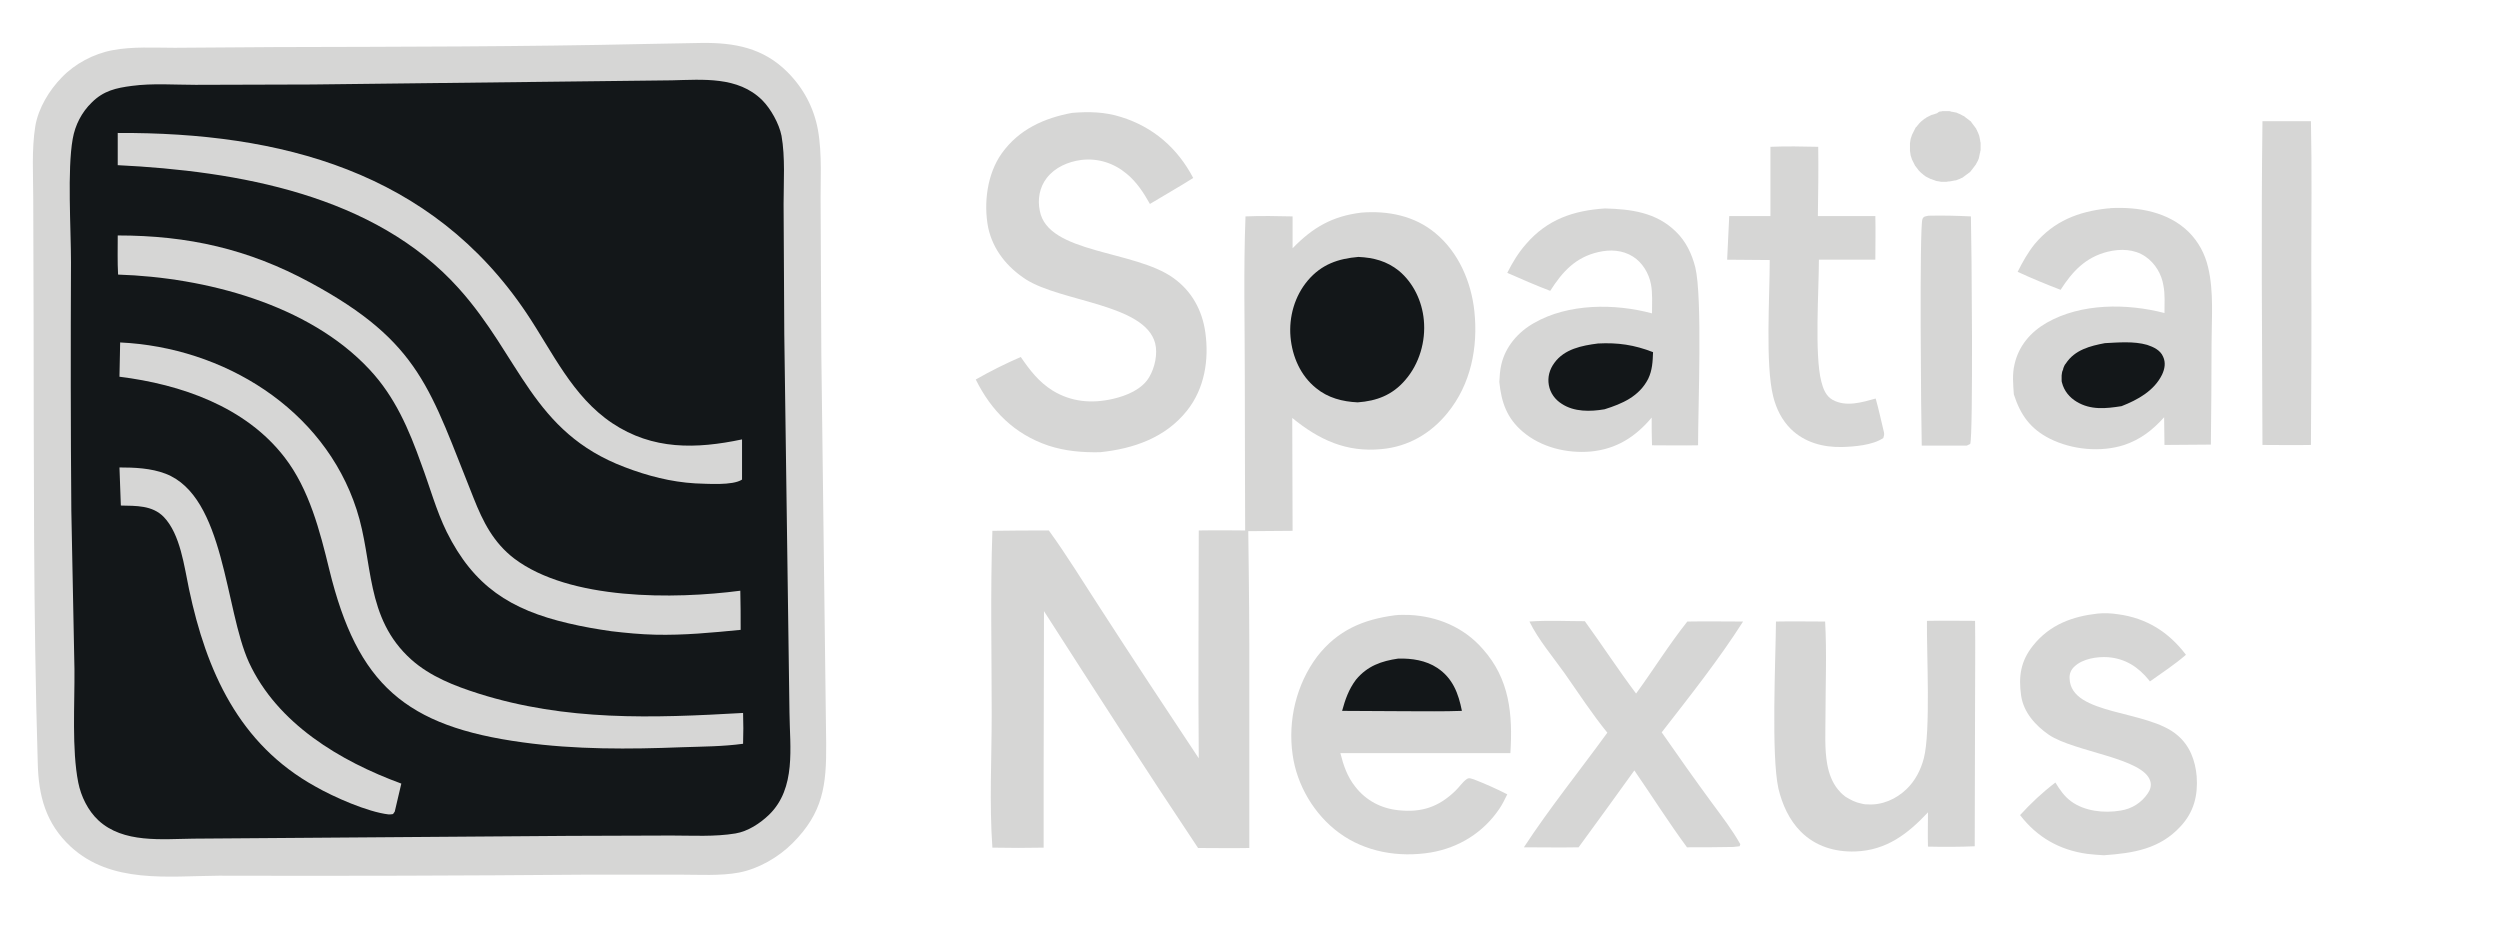
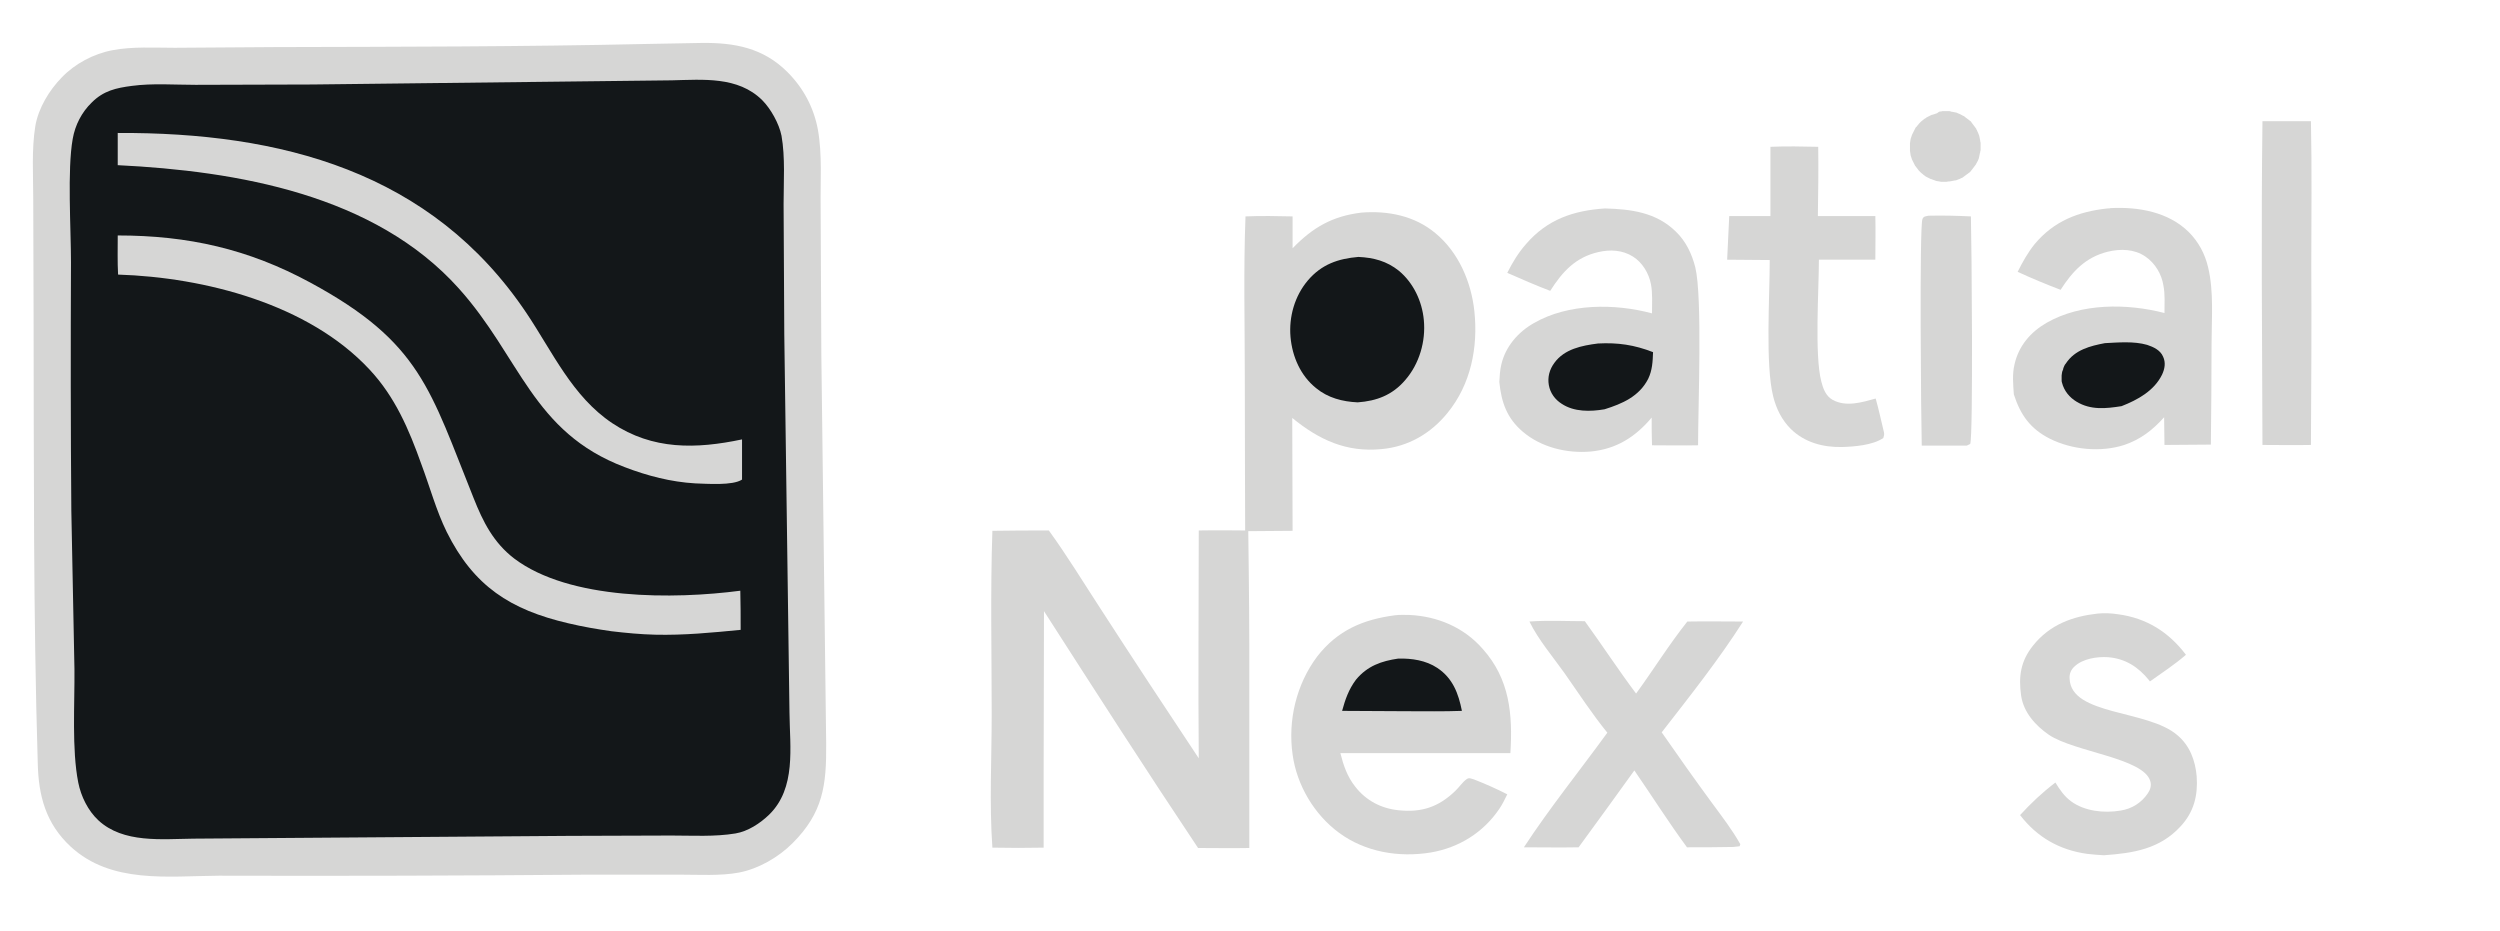
<svg xmlns="http://www.w3.org/2000/svg" version="1.1" id="Layer_1" x="0px" y="0px" viewBox="0 0 722 268.9" style="enable-background:new 0 0 722 268.9;" xml:space="preserve">
  <style type="text/css">
	.st0{fill:#D6D6D5;}
	.st1{fill:#131719;}
	.st2{fill:none;}
</style>
  <path class="st0" d="M186.5,12.7l16.2-0.3c9.4-0.1,17.7,1.4,24.7,8.4c4.6,4.6,7.6,10.2,8.8,16.6c1.3,7.2,0.7,15.1,0.8,22.4l0.2,42.4  l1.4,112.6c0.1,12-0.9,19.9-9.7,28.7c-4.1,4.1-9.8,7.4-15.5,8.5c-5.4,1-11.5,0.6-17,0.6l-26.8,0c-35.5,0.3-71,0.4-106.4,0.3  c-14.7,0.1-31.1,2.4-42.8-8.4c-7.2-6.7-9.3-14.7-9.5-24.2c-1.3-42.9-1.1-85.9-1.2-128.8l-0.1-34c0-6.9-0.5-14.3,0.6-21.1  c0.9-5.2,4-10.3,7.6-14c3.8-4,9.3-6.9,14.7-7.9c5.7-1.1,12.2-0.7,18-0.7l28.9-0.2C115.2,13.5,150.9,13.5,186.5,12.7z" />
  <path class="st1" d="M194,23.2c9-0.2,19.1-1.2,26.1,5.7c2.5,2.5,4.9,6.8,5.6,10.3c1.1,6.2,0.6,13.4,0.6,19.7l0.2,37.6l1.5,109.3  c0.1,10,2,21.8-5.9,29.5c-2.6,2.5-6.1,4.8-9.7,5.4c-6,1-12.5,0.6-18.5,0.6l-29.7,0.1l-108.3,0.8c-9.1,0.1-20.3,1.4-27.5-5.3  c-3-2.8-5-6.9-5.8-10.9c-1.9-9.6-1-22.7-1.1-32.8l-0.9-45.7c-0.2-23.9-0.2-47.8-0.1-71.7c0-9.9-1.1-26.7,0.5-35.7  c0.7-4,2.6-7.7,5.5-10.5c3.4-3.4,7-4.2,11.6-4.8c6-0.8,12.4-0.3,18.4-0.3l33.7-0.1L194,23.2z" />
  <path class="st0" d="M34,68c20.3,0,37.7,3.9,55.6,13.6c32,17.3,34.6,31,47.2,62.3c2.7,6.8,5.7,12.8,11.7,17.4  c16,12.1,46.2,11.8,65.3,9.3c0.1,3.8,0.1,7.5,0.1,11.3c-8.2,0.8-16.4,1.6-24.7,1.4c-4.2-0.1-8.4-0.5-12.6-1  c-4.2-0.6-8.3-1.3-12.5-2.3c-16.7-3.9-27.3-10.7-35.1-26.4c-3-6.1-4.9-13.1-7.3-19.5c-3.6-10.1-7.6-19.5-15-27.4  C89.1,87.8,59.1,80.1,34.1,79.3C33.9,75.6,34,71.7,34,68z" />
-   <path class="st0" d="M34.7,98.9c29.7,1.4,58.8,19,68.3,48.3c4.9,15,2.3,31.2,15.8,43.3c5.5,4.9,12.5,7.6,19.4,9.8  c25.3,8,50.2,7.1,76.4,5.6c0.1,3,0.1,5.9,0,8.9c-5.8,0.8-11.7,0.8-17.6,1c-15.3,0.6-30.8,0.7-46-1.4c-33.9-4.6-47.8-16.7-55.9-49.9  c-2.7-11.1-5.8-23.2-12.9-32.4c-11.3-14.7-30-21.1-47.7-23.3L34.7,98.9z" />
  <path class="st0" d="M34,38.4c46.9-0.2,90.6,11,118.1,52.1c7.5,11.2,13.2,24,24.7,31.7c11.7,7.8,24.2,7.5,37.5,4.7l0,11.6  c-2.7,1.8-10.2,1.2-13.5,1.1c-7-0.4-13.9-2.2-20.4-4.7c-26.7-10.1-30.1-31.8-47.9-51.6C108.2,56.2,68.5,49.4,34,47.7L34,38.4z" />
-   <path class="st0" d="M34.5,135c4.4,0,9.1,0.2,13.3,1.8c17.2,6.6,17.1,39.2,24.1,54.5c8.2,17.7,26.3,28.5,44,35l-1.9,8.1l-0.5,0.7  c-0.5,0.1-0.7,0.1-1.3,0.1c-6-0.7-15.8-5-21.2-8.1c-22-12.2-31.4-33.3-36.4-56.9c-1.4-6.6-2.5-15.9-7.3-20.9  c-3.3-3.4-8-3.2-12.4-3.3L34.5,135z" />
  <path class="st0" d="M393.2,61.4c7.6-0.6,15.3,0.9,21.3,5.9c6.7,5.5,10.4,14.1,11.3,22.6c1.1,10.4-1,21.1-7.8,29.4  c-4.8,5.9-11.3,9.7-19,10.4c-10.2,1-18.1-2.7-25.8-9l0.1,32.6l-12.8,0.1c0,0,0.3,21.9,0.3,32.8l0,58.7c-4.9,0.1-9.9,0-14.8,0  c-15.1-22.6-29.8-45.5-44.5-68.4l-0.1,48l0,20.3c-4.9,0.1-9.8,0.1-14.8,0c-0.9-12.7-0.2-25.8-0.2-38.5c0-17.6-0.4-35.4,0.2-53  c5.4-0.1,10.9-0.1,16.3-0.1c5.3,7.3,10.1,15.2,15,22.7c9.3,14.4,18.8,28.8,28.3,43.1c-0.2-21.9,0-43.9,0-65.8c4.5-0.1,13.4,0,13.4,0  s-0.1-29.4-0.1-44c0-15.5-0.4-31.2,0.2-46.7c4.6-0.2,9-0.1,13.6,0l0,9.2C379.1,65.7,384.8,62.4,393.2,61.4z" />
  <path class="st1" d="M392.3,74.2c4.4,0.2,8.2,1.2,11.7,4c4.2,3.5,6.7,8.8,7.2,14.2c0.6,6.2-1.3,12.7-5.4,17.4  c-3.7,4.3-8.2,6-13.7,6.4c-4.4-0.2-8.6-1.3-12-4.1c-4.5-3.6-6.9-9.1-7.4-14.8c-0.5-5.8,1.2-11.8,5-16.3  C381.7,76.3,386.5,74.7,392.3,74.2z" />
-   <path class="st0" d="M309.6,32.6c4.9-0.4,9.5-0.3,14.2,1.2c9.3,2.9,16.3,9,20.8,17.6c-4.1,2.6-8.4,5-12.5,7.5  c-1.8-3.2-3.8-6.3-6.7-8.7c-3.7-3.1-8.3-4.6-13.2-4c-3.7,0.5-7.5,2.1-9.9,5.2c-2.1,2.7-2.7,6.2-2,9.5c2.3,12.4,27.4,11.3,38.6,19.4  c5.3,3.8,8.3,9.3,9.2,15.7c1.1,7.9-0.2,16.2-5.3,22.6c-6.2,7.8-15.4,11-25.1,12c-5.1,0.1-10-0.3-14.9-1.9c-9.8-3.3-16.5-10-21-19.1  c4.2-2.4,8.6-4.6,13-6.5c2.6,3.8,5.2,7.2,9.2,9.7c5.4,3.3,11.3,3.8,17.4,2.4c3.9-0.9,8.4-2.7,10.5-6.3c1.6-2.7,2.5-6.7,1.7-9.8  c-3-11.3-27.1-11.9-37.3-18.4c-5.4-3.5-9.5-8.5-10.9-14.9c-1.4-7.1-0.3-15.6,3.9-21.5C294.3,37.3,301.6,34.1,309.6,32.6z" />
  <path class="st0" d="M402.8,177.7c1.4-0.2,2.9-0.1,4.3-0.1c8.1,0.4,15.7,3.6,21.1,9.8c7.8,8.7,8.7,18.9,8,30.1l-49.1,0  c0.9,3.6,2,6.8,4.3,9.7c3.1,4,7.5,6.3,12.5,6.8c6.6,0.7,11.5-0.9,16.3-5.5c1.2-1.1,2.1-2.6,3.4-3.5c0.7-0.5,1.3-0.1,2.1,0.1  c3.3,1.3,6.5,2.7,9.6,4.3c-0.7,1.4-1.4,2.9-2.3,4.2c-4.6,6.8-11.6,11.2-19.8,12.6c-9.2,1.5-18.9-0.1-26.5-5.7  c-7.2-5.3-12.2-13.8-13.4-22.6c-1.4-9.9,1.1-20.3,7.1-28.3C386.3,182,393.7,178.9,402.8,177.7z" />
  <path class="st1" d="M403.8,190.2c3.9-0.1,8,0.5,11.3,2.7c4.5,3,6.1,7.4,7.1,12.4c-5.3,0.2-10.7,0.1-16.1,0.1l-18.5-0.1  c0.9-3.3,1.9-6.2,4-9C394.9,192.3,399,190.9,403.8,190.2z" />
  <path class="st0" d="M463.5,60.2c7.5,0.2,14.8,1.1,20.5,6.7c2.9,2.8,4.6,6.4,5.6,10.3c2.1,8.7,0.8,40.4,0.8,51.4  c-4.4,0.1-8.9,0-13.3,0c-0.1-2.6-0.1-5.3-0.1-8c-4.7,5.6-10.2,9.1-17.6,9.8c-6.9,0.6-14.3-1.2-19.6-5.7c-4.7-4-6.2-8.6-6.8-14.4  c0.1-1.7,0.2-3.5,0.6-5.1c1.2-5.1,4.8-9.3,9.4-11.9c9.9-5.7,23.3-5.7,34.1-2.8c0-2.7,0.2-5.8-0.3-8.4c-0.6-3.2-2.5-6.3-5.2-8  c-3-1.9-6.6-2.1-10-1.3c-6.6,1.5-10.4,5.7-13.9,11.2c-4.2-1.6-8.3-3.4-12.4-5.2c1.5-3,3.2-5.8,5.4-8.3  C446.9,63.3,454.5,60.8,463.5,60.2z" />
  <path class="st1" d="M461.5,99.2c5.8-0.3,10.5,0.4,15.9,2.5c-0.1,2.7-0.2,5.2-1.4,7.7c-2.6,5.1-7.5,7.2-12.6,8.8  c-4.1,0.7-8.8,0.8-12.4-1.6c-1.9-1.2-3.3-3.1-3.7-5.4c-0.4-2.3,0.2-4.5,1.6-6.4C451.8,100.8,456.8,99.8,461.5,99.2z" />
  <path class="st0" d="M608.6,60.2c0.3,0,0.7,0,1-0.1c8-0.4,16.6,1.1,22.5,6.9c2.8,2.8,4.7,6.3,5.6,10.2c1.7,7,1,15,1,22.1  c0,9.7-0.1,19.4-0.2,29.1l-13.4,0.1l-0.1-8c-3.3,3.7-6.8,6.4-11.5,8c-6.8,2.2-15.1,1.4-21.5-1.8c-5.7-2.9-8.5-6.9-10.4-12.8  c-0.2-2.9-0.5-5.8,0.2-8.7c1.2-5.3,4.6-9.3,9.3-12c10-5.7,23.2-5.6,34-2.8c0-2.6,0.2-5.4-0.3-7.9c-0.5-3.3-2.4-6.5-5.2-8.4  c-3.2-2.2-7.2-2.3-10.9-1.4c-6.4,1.6-10.2,5.7-13.6,11c-4.2-1.6-8.3-3.3-12.4-5.2c1.4-2.8,2.9-5.5,4.9-8  C593.2,63.8,600.3,61.1,608.6,60.2z" />
  <path class="st1" d="M607.9,99.1c3.9-0.2,8.4-0.6,12.2,0.5c1.8,0.6,3.8,1.5,4.6,3.4c0.8,1.7,0.5,3.5-0.3,5.2  c-2.3,4.7-7.1,7.3-11.7,9.1c-4.5,0.7-8.9,1.2-13-1.3c-2-1.2-3.6-3.1-4.2-5.5c-0.1-0.2-0.1-0.5-0.1-0.7c0-0.2,0-0.5,0-0.7  s0-0.5,0-0.7c0-0.2,0.1-0.5,0.1-0.7c0-0.2,0.1-0.5,0.2-0.7c0.1-0.2,0.2-0.5,0.2-0.7c0.1-0.2,0.2-0.5,0.3-0.7  c0.1-0.2,0.2-0.4,0.4-0.6C599.2,101,603.7,99.9,607.9,99.1z" />
-   <path class="st0" d="M512.9,179.5c4.7-0.1,9.5,0,14.2,0c0.5,9.1,0.1,18.3,0.1,27.4c0,4.5-0.3,9.3,0.5,13.8c0.5,2.7,1.4,5.2,3.1,7.3  c0.3,0.3,0.5,0.6,0.8,0.9c0.3,0.3,0.6,0.6,0.9,0.8c0.3,0.3,0.6,0.5,1,0.7c0.3,0.2,0.7,0.4,1.1,0.6c0.4,0.2,0.7,0.4,1.1,0.5  c0.4,0.2,0.8,0.3,1.2,0.4c0.4,0.1,0.8,0.2,1.2,0.3c0.4,0.1,0.8,0.1,1.2,0.1c4.2,0.3,8.3-1.5,11.3-4.4c2.5-2.4,4.1-5.5,5-8.9  c2-7.7,0.8-30.1,0.9-39.7c4.6-0.1,9.3,0,13.9,0c0.1,7.6,0,15.2,0,22.8l-0.1,42.3c-4.5,0.2-9,0.2-13.5,0.1c-0.1-3.3,0-6.6,0-9.9  c-5.8,6.2-12,11-21,11.3c-5.9,0.2-11.5-1.5-15.7-5.7c-3.4-3.4-5.4-7.9-6.5-12.5C511.5,218.1,512.8,190.7,512.9,179.5z" />
  <path class="st0" d="M605.8,177.2c2-0.2,3.9-0.1,5.9,0.2c8.2,1.1,14.6,5.1,19.6,11.7c-3.2,2.8-6.9,5.2-10.4,7.7  c-0.1-0.1-0.2-0.3-0.3-0.4c-3.1-3.8-6.8-6.2-11.8-6.6c-3.1-0.2-7.3,0.4-9.7,2.7c-1,0.9-1.5,2.1-1.4,3.5c0.4,10.7,22.5,8.9,31.1,16.3  c3.6,3,5.2,7.3,5.6,11.9c0.4,5.5-0.8,10.3-4.6,14.4c-6,6.6-13.7,7.8-22.2,8.4c-1.6-0.1-3.2-0.2-4.8-0.4c-8-1.1-14.5-4.8-19.4-11.2  c3.1-3.4,6.5-6.6,10.2-9.4c1.3,2.1,2.5,3.9,4.5,5.4c3.9,2.9,9.6,3.5,14.3,2.7c3.3-0.5,6.1-2.3,7.9-5c0.7-1,1.1-2.3,0.7-3.5  c-1.9-6.7-21.9-8.4-29.3-13.4c-3.9-2.7-7.3-6.5-8-11.3c-0.8-5.6-0.1-10,3.4-14.4C592,180.3,598.7,178,605.8,177.2z" />
  <path class="st0" d="M487.3,179.5c5.4-0.1,10.8,0,16.1,0c-7,11-15.5,21.7-23.5,32c4.8,6.9,9.6,13.7,14.6,20.5  c2.8,3.8,5.8,7.7,8.1,11.8l-0.2,0.6l-1.8,0.2c-4.5,0.1-9,0.1-13.4,0.1c-5.3-7.2-10.1-14.8-15.2-22.2c-5.3,7.4-10.7,14.8-16.1,22.2  c-5.3,0.1-10.5,0-15.8,0c7.4-11.3,16.1-22.1,24.1-33.1c-4.4-5.4-8.3-11.4-12.3-17.1c-3.4-4.8-7.6-9.7-10.2-15  c5.3-0.4,10.7-0.1,16-0.1c5,6.9,9.7,14.1,14.8,20.9C477.4,193.6,481.9,186.3,487.3,179.5z" />
  <path class="st0" d="M511.3,42.4c4.6-0.2,9.2-0.1,13.8,0c0.1,6.7,0,13.3-0.1,20l16.6,0c0.1,4.2,0,8.4,0,12.6l-16.3,0  c0,8.6-1.3,27.6,0.7,35.2c0.5,2,1.3,4.2,3.3,5.3c3.9,2.1,8.4,0.7,12.4-0.4c0.9,3.2,1.6,6.5,2.4,9.8c0.1,0.7,0,0.9-0.2,1.6  c-3.1,2.1-8.4,2.5-12,2.6c-5.4,0.1-10.7-1.3-14.7-5.2c-2.6-2.6-4.2-5.8-5.1-9.4c-2.3-9.1-1-28.9-1-39.4L498.8,75  c0.2-4.2,0.4-8.4,0.6-12.6l11.9,0L511.3,42.4z" />
  <path class="st0" d="M653.4,35l14,0c0.3,13.9,0.1,27.9,0.1,41.8c0.1,17.2,0,34.5-0.1,51.7c-4.7,0.1-9.3,0-14,0  C653.3,97.4,653,66.2,653.4,35z" />
  <path class="st0" d="M556.9,62.3c4.1-0.1,8.2,0,12.3,0.2c0.2,7.2,0.7,63-0.2,65.7l-1,0.5l-13,0c-0.2-6.9-0.7-63.4,0.2-65.4  C555.5,62.4,556.2,62.5,556.9,62.3z" />
  <path class="st0" d="M560.4,32.2c0.2,0,0.3,0,0.5-0.1c0.2,0,0.3,0,0.5,0c0.2,0,0.3,0,0.5,0c0.2,0,0.3,0,0.5,0c0.2,0,0.3,0,0.5,0  c0.2,0,0.3,0,0.5,0.1s0.3,0.1,0.5,0.1c0.2,0,0.3,0.1,0.5,0.1c0.2,0,0.3,0.1,0.5,0.1c0.2,0,0.3,0.1,0.5,0.2c0.2,0.1,0.3,0.1,0.5,0.2  c0.2,0.1,0.3,0.1,0.4,0.2s0.3,0.1,0.4,0.2c0.1,0.1,0.3,0.2,0.4,0.2s0.3,0.2,0.4,0.3c0.1,0.1,0.3,0.2,0.4,0.3  c0.1,0.1,0.3,0.2,0.4,0.3c0.1,0.1,0.3,0.2,0.4,0.3c0.1,0.1,0.2,0.2,0.4,0.3c0.1,0.1,0.2,0.2,0.3,0.4s0.2,0.2,0.3,0.4  c0.1,0.1,0.2,0.3,0.3,0.4c0.1,0.1,0.2,0.3,0.3,0.4c0.1,0.1,0.2,0.3,0.3,0.4c0.1,0.1,0.2,0.3,0.2,0.4c0.1,0.1,0.2,0.3,0.2,0.4  c0.1,0.1,0.1,0.3,0.2,0.4c0.1,0.1,0.1,0.3,0.2,0.5c0.1,0.2,0.1,0.3,0.2,0.5c0,0.2,0.1,0.3,0.1,0.5c0,0.2,0.1,0.3,0.1,0.5  c0,0.2,0.1,0.3,0.1,0.5s0,0.3,0.1,0.5c0,0.2,0,0.3,0,0.5c0,0.2,0,0.3,0,0.5c0,0.2,0,0.3,0,0.5c0,0.2,0,0.3,0,0.5  c0,0.2,0,0.3-0.1,0.5c0,0.2,0,0.3-0.1,0.5c0,0.2-0.1,0.3-0.1,0.5c0,0.2-0.1,0.3-0.1,0.5c0,0.2-0.1,0.3-0.1,0.5  c-0.1,0.2-0.1,0.3-0.2,0.5c-0.1,0.2-0.1,0.3-0.2,0.4c-0.1,0.1-0.1,0.3-0.2,0.4c-0.1,0.1-0.2,0.3-0.2,0.4c-0.1,0.1-0.2,0.3-0.3,0.4  c-0.1,0.1-0.2,0.3-0.3,0.4c-0.1,0.1-0.2,0.3-0.3,0.4s-0.2,0.3-0.3,0.4c-0.1,0.1-0.2,0.2-0.3,0.4c-0.1,0.1-0.2,0.2-0.3,0.3  c-0.1,0.1-0.2,0.2-0.4,0.3c-0.1,0.1-0.2,0.2-0.4,0.3c-0.1,0.1-0.3,0.2-0.4,0.3c-0.1,0.1-0.3,0.2-0.4,0.3c-0.1,0.1-0.3,0.2-0.4,0.3  c-0.1,0.1-0.3,0.2-0.4,0.2c-0.1,0.1-0.3,0.1-0.4,0.2c-0.1,0.1-0.3,0.1-0.5,0.2c-0.2,0.1-0.3,0.1-0.5,0.2c-0.2,0.1-0.3,0.1-0.5,0.1  c-0.2,0-0.3,0.1-0.5,0.1c-0.2,0-0.3,0.1-0.5,0.1c-0.2,0-0.4,0.1-0.7,0.1c-0.2,0-0.4,0-0.7,0.1c-0.2,0-0.4,0-0.7,0  c-0.2,0-0.4,0-0.7,0c-0.2,0-0.4,0-0.7-0.1c-0.2,0-0.4-0.1-0.7-0.1c-0.2,0-0.4-0.1-0.6-0.2c-0.2-0.1-0.4-0.1-0.6-0.2  c-0.2-0.1-0.4-0.2-0.6-0.2c-0.2-0.1-0.4-0.2-0.6-0.3c-0.2-0.1-0.4-0.2-0.6-0.3c-0.2-0.1-0.4-0.2-0.6-0.4c-0.2-0.1-0.4-0.3-0.5-0.4  c-0.2-0.1-0.3-0.3-0.5-0.4c-0.2-0.2-0.3-0.3-0.5-0.5c-0.2-0.2-0.3-0.3-0.4-0.5c-0.1-0.2-0.3-0.3-0.4-0.5c-0.1-0.2-0.3-0.4-0.4-0.5  c-0.1-0.2-0.2-0.4-0.3-0.6c-0.1-0.2-0.2-0.4-0.3-0.6c-0.1-0.2-0.2-0.4-0.3-0.6c-0.1-0.2-0.1-0.4-0.2-0.6c-0.1-0.2-0.1-0.4-0.2-0.6  c0-0.2-0.1-0.4-0.1-0.7c0-0.2-0.1-0.4-0.1-0.7c0-0.2,0-0.4,0-0.7c0-0.2,0-0.4,0-0.7c0-0.2,0-0.4,0-0.7c0-0.2,0.1-0.4,0.1-0.7  c0-0.2,0.1-0.4,0.1-0.6c0.1-0.2,0.1-0.4,0.2-0.6c0.1-0.2,0.1-0.4,0.2-0.6c0.1-0.2,0.2-0.4,0.3-0.6c0.1-0.2,0.2-0.4,0.3-0.6  c0.1-0.2,0.2-0.4,0.3-0.6c0.1-0.2,0.2-0.4,0.4-0.5c0.1-0.2,0.3-0.4,0.4-0.5c0.1-0.2,0.3-0.3,0.4-0.5c0.2-0.2,0.3-0.3,0.5-0.5  c0.2-0.1,0.3-0.3,0.5-0.4c0.2-0.1,0.3-0.3,0.5-0.4c0.2-0.1,0.4-0.2,0.6-0.4c0.2-0.1,0.4-0.2,0.6-0.3c0.2-0.1,0.4-0.2,0.6-0.3  c0.2-0.1,0.4-0.2,0.6-0.2c0.2-0.1,0.4-0.1,0.6-0.2s0.4-0.1,0.6-0.2C559.9,32.3,560.1,32.2,560.4,32.2z" />
  <line class="st2" x1="359.7" y1="153" x2="361" y2="153.1" />
</svg>